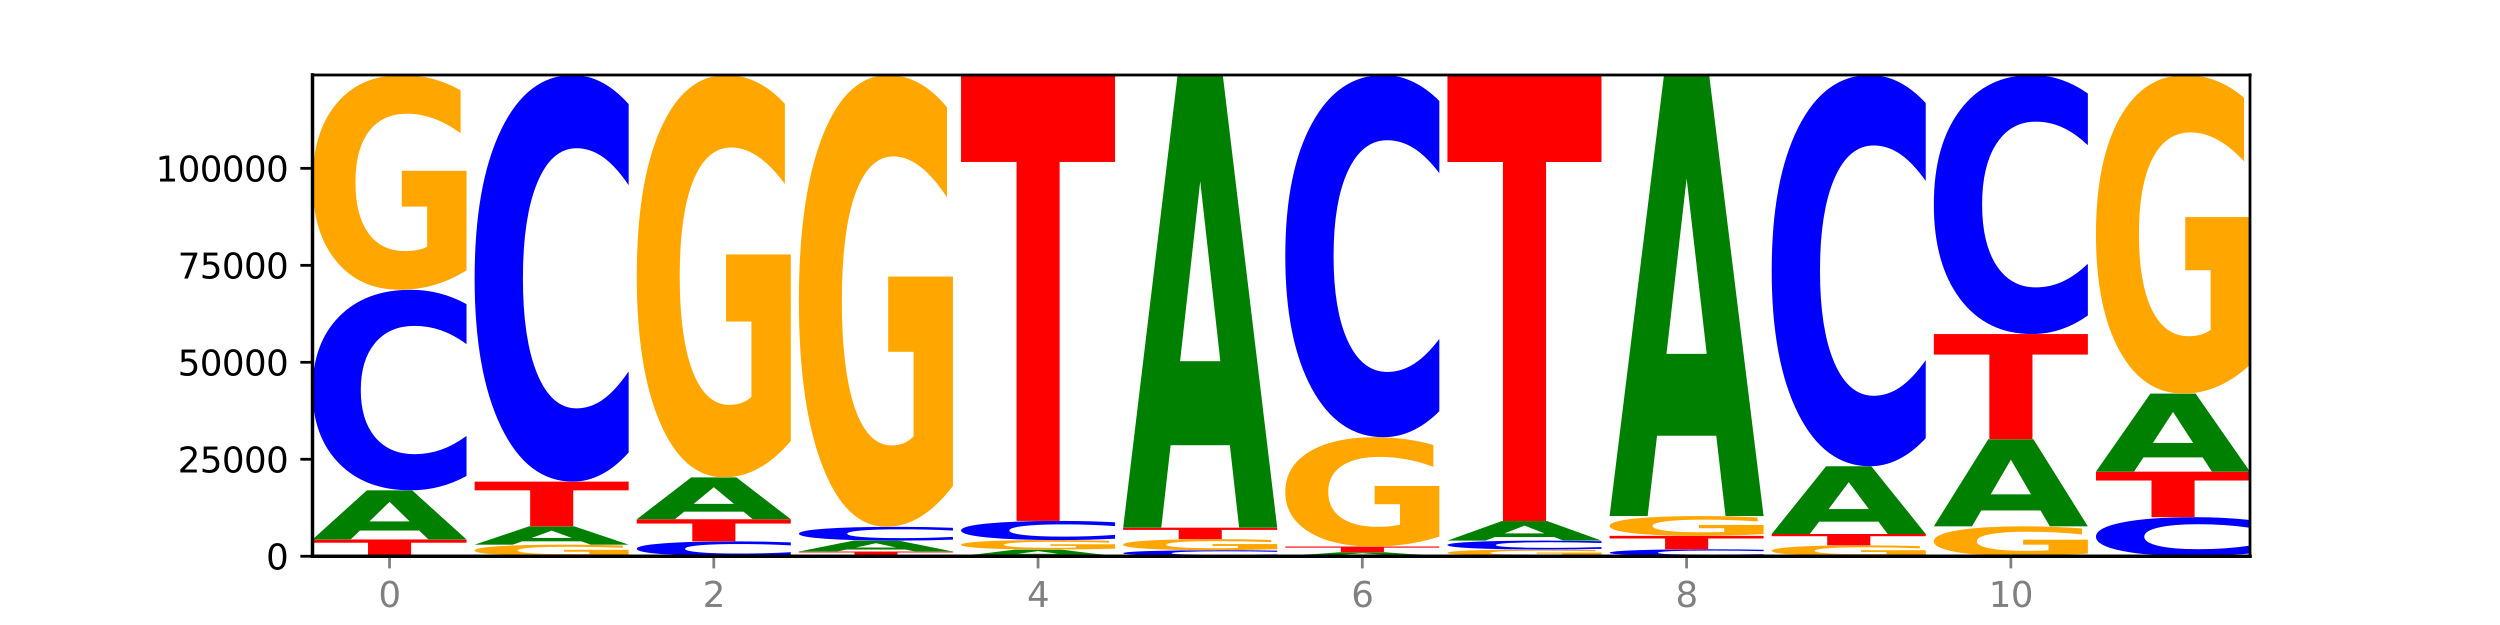
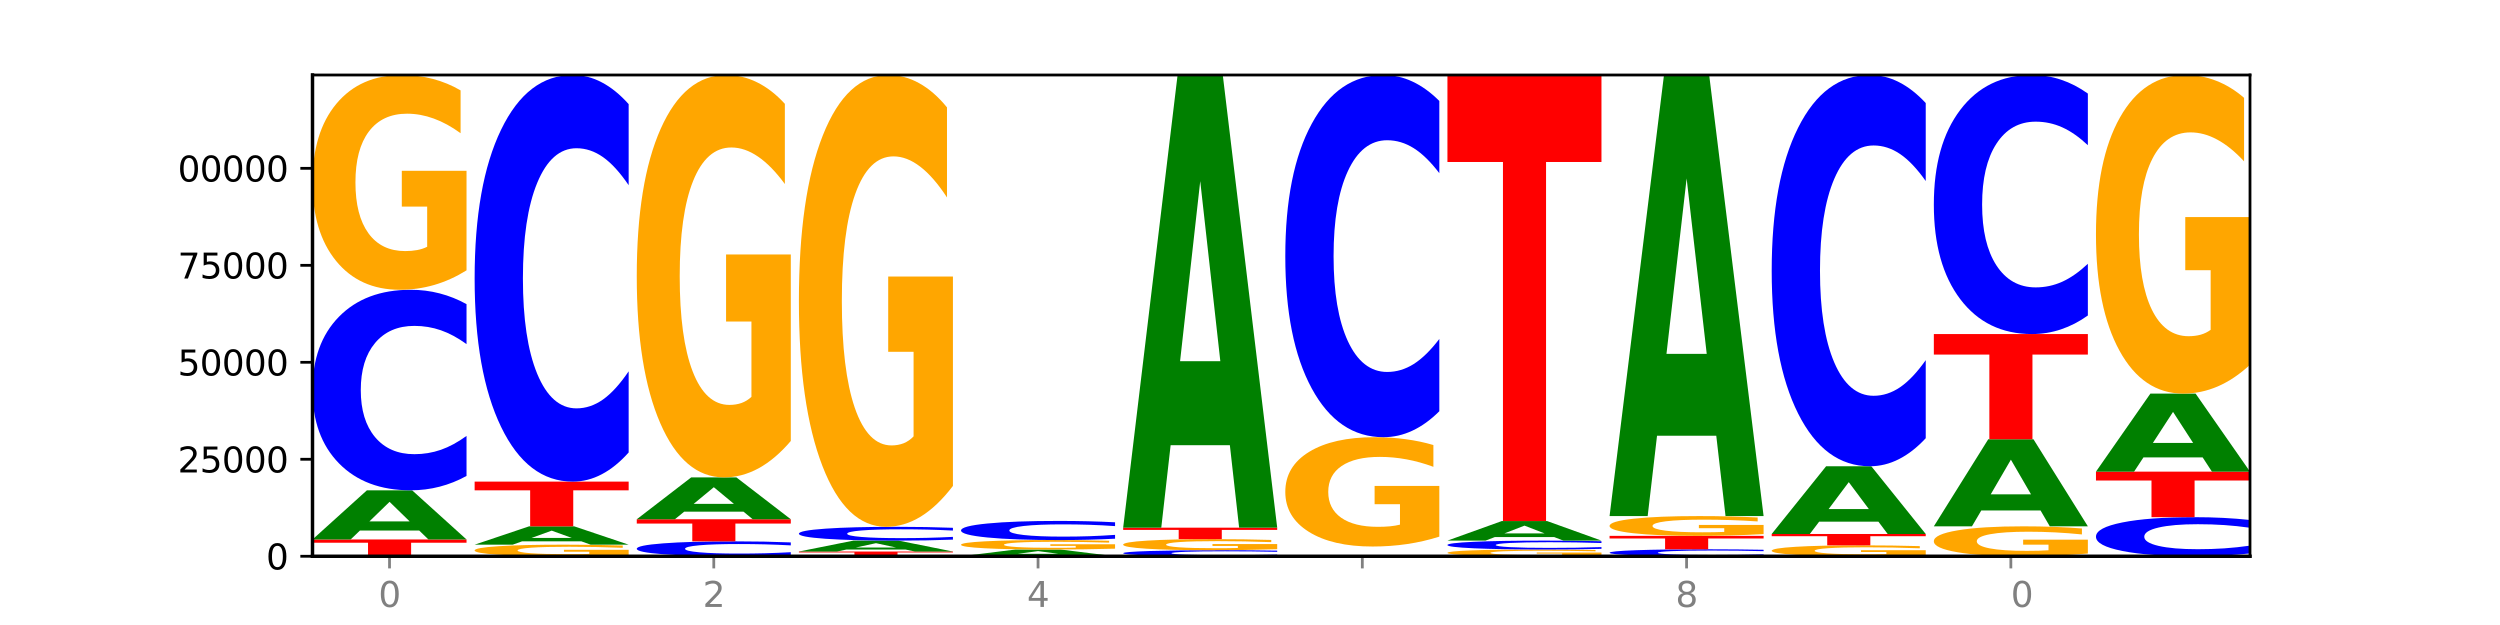
<svg xmlns="http://www.w3.org/2000/svg" xmlns:xlink="http://www.w3.org/1999/xlink" width="720pt" height="180pt" viewBox="0 0 720 180" version="1.1">
  <defs>
    <style type="text/css">*{stroke-linejoin: round; stroke-linecap: butt}</style>
  </defs>
  <g id="figure_1">
    <g id="patch_1">
      <path d="M 0 180  L 720 180  L 720 0  L 0 0  z " style="fill: #ffffff" />
    </g>
    <g id="axes_1">
      <g id="patch_2">
        <path d="M 90 160.2  L 648 160.2  L 648 21.6  L 90 21.6  z " style="fill: #ffffff" />
      </g>
      <g id="line2d_1">
        <path d="M 90 160.2  L 648 160.2  " clip-path="url(#p6d54c21b3a)" style="fill: none; stroke: #000000; stroke-width: 0.5; stroke-linecap: square" />
      </g>
      <g id="patch_3">
        <path d="M 90 155.371  L 134.36 155.371  L 134.36 156.312  L 118.401 156.312  L 118.401 160.2  L 105.99 160.2  L 105.99 156.312  L 90 156.312  L 90 155.371  z " clip-path="url(#p6d54c21b3a)" style="fill: #ff0000" />
      </g>
      <g id="patch_4">
        <path d="M 120.728 152.791  L 103.668 152.791  L 100.974 155.371  L 90 155.371  L 105.672 141.208  L 118.687 141.208  L 134.36 155.371  L 123.395 155.371  L 120.728 152.791  z M 106.389 150.162  L 117.98 150.162  L 112.194 144.529  L 106.389 150.162  z " clip-path="url(#p6d54c21b3a)" style="fill: #008000" />
      </g>
      <g id="patch_5">
        <path d="M 134.36 137.069  Q 130.649 139.121 126.637 140.158  Q 122.624 141.208 118.254 141.208  Q 105.222 141.208 97.611 133.43  Q 90 125.651 90 112.349  Q 90 98.999 97.611 91.232  Q 105.222 83.454 118.254 83.454  Q 122.624 83.454 126.637 84.503  Q 130.649 85.541 134.36 87.593  L 134.36 99.106  Q 130.616 96.386 126.983 95.121  Q 123.351 93.857 119.339 93.857  Q 112.141 93.857 108.017 98.784  Q 103.904 103.699 103.904 112.349  Q 103.904 120.963 108.017 125.89  Q 112.141 130.805 119.339 130.805  Q 123.351 130.805 126.983 129.54  Q 130.616 128.264 134.36 125.544  L 134.36 137.069  z " clip-path="url(#p6d54c21b3a)" style="fill: #0000ff" />
      </g>
      <g id="patch_6">
        <path d="M 134.36 77.857  Q 129.886 80.655 125.074 82.061  Q 120.263 83.454 115.133 83.454  Q 103.541 83.454 96.77 75.123  Q 90 66.792 90 52.546  Q 90 38.133 96.89 29.867  Q 103.789 21.6 115.789 21.6  Q 120.412 21.6 124.647 22.724  Q 128.892 23.836 132.65 26.034  L 132.65 38.363  Q 128.773 35.54 124.935 34.147  Q 121.098 32.742 117.24 32.742  Q 110.102 32.742 106.235 37.878  Q 102.367 43.002 102.367 52.546  Q 102.367 62.001 106.096 67.163  Q 109.824 72.312 116.684 72.312  Q 118.553 72.312 120.153 72.018  Q 121.754 71.712 123.026 71.073  L 123.026 59.497  L 115.719 59.497  L 115.719 49.186  L 134.36 49.186  L 134.36 77.857  z " clip-path="url(#p6d54c21b3a)" style="fill: #ffa600" />
      </g>
      <g id="patch_7">
        <path d="M 181.054 159.898  Q 176.581 160.049 171.769 160.125  Q 166.957 160.2 161.827 160.2  Q 150.235 160.2 143.465 159.751  Q 136.695 159.301 136.695 158.533  Q 136.695 157.755 143.584 157.309  Q 150.484 156.863 162.483 156.863  Q 167.106 156.863 171.341 156.924  Q 175.586 156.984 179.344 157.102  L 179.344 157.767  Q 175.467 157.615 171.63 157.54  Q 167.792 157.464 163.935 157.464  Q 156.797 157.464 152.929 157.741  Q 149.062 158.018 149.062 158.533  Q 149.062 159.043 152.79 159.321  Q 156.518 159.599 163.378 159.599  Q 165.247 159.599 166.848 159.583  Q 168.448 159.567 169.721 159.532  L 169.721 158.908  L 162.414 158.908  L 162.414 158.351  L 181.054 158.351  L 181.054 159.898  z " clip-path="url(#p6d54c21b3a)" style="fill: #ffa600" />
      </g>
      <g id="patch_8">
        <path d="M 167.423 155.902  L 150.363 155.902  L 147.669 156.863  L 136.695 156.863  L 152.367 151.588  L 165.382 151.588  L 181.054 156.863  L 170.089 156.863  L 167.423 155.902  z M 153.083 154.923  L 164.675 154.923  L 158.888 152.825  L 153.083 154.923  z " clip-path="url(#p6d54c21b3a)" style="fill: #008000" />
      </g>
      <g id="patch_9">
        <path d="M 136.695 138.705  L 181.054 138.705  L 181.054 141.217  L 165.095 141.217  L 165.095 151.588  L 152.685 151.588  L 152.685 141.217  L 136.695 141.217  L 136.695 138.705  z " clip-path="url(#p6d54c21b3a)" style="fill: #ff0000" />
      </g>
      <g id="patch_10">
        <path d="M 181.054 130.311  Q 177.344 134.472 173.331 136.576  Q 169.319 138.705 164.949 138.705  Q 151.917 138.705 144.306 122.933  Q 136.695 107.161 136.695 80.189  Q 136.695 53.12 144.306 37.372  Q 151.917 21.6 164.949 21.6  Q 169.319 21.6 173.331 23.729  Q 177.344 25.833 181.054 29.994  L 181.054 53.338  Q 177.31 47.822 173.678 45.258  Q 170.045 42.694 166.033 42.694  Q 158.835 42.694 154.711 52.684  Q 150.598 62.651 150.598 80.189  Q 150.598 97.654 154.711 107.645  Q 158.835 117.611 166.033 117.611  Q 170.045 117.611 173.678 115.047  Q 177.31 112.458 181.054 106.943  L 181.054 130.311  z " clip-path="url(#p6d54c21b3a)" style="fill: #0000ff" />
      </g>
      <g id="patch_11">
        <path d="M 227.749 159.892  Q 224.038 160.045 220.026 160.122  Q 216.014 160.2 211.644 160.2  Q 198.612 160.2 191 159.622  Q 183.389 159.044 183.389 158.055  Q 183.389 157.063 191 156.486  Q 198.612 155.908 211.644 155.908  Q 216.014 155.908 220.026 155.986  Q 224.038 156.063 227.749 156.216  L 227.749 157.071  Q 224.005 156.869 220.372 156.775  Q 216.74 156.681 212.728 156.681  Q 205.53 156.681 201.406 157.047  Q 197.293 157.412 197.293 158.055  Q 197.293 158.695 201.406 159.062  Q 205.53 159.427 212.728 159.427  Q 216.74 159.427 220.372 159.333  Q 224.005 159.238 227.749 159.036  L 227.749 159.892  z " clip-path="url(#p6d54c21b3a)" style="fill: #0000ff" />
      </g>
      <g id="patch_12">
        <path d="M 183.389 149.548  L 227.749 149.548  L 227.749 150.788  L 211.79 150.788  L 211.79 155.908  L 199.379 155.908  L 199.379 150.788  L 183.389 150.788  L 183.389 149.548  z " clip-path="url(#p6d54c21b3a)" style="fill: #ff0000" />
      </g>
      <g id="patch_13">
        <path d="M 214.117 147.351  L 197.057 147.351  L 194.363 149.548  L 183.389 149.548  L 199.062 137.49  L 212.077 137.49  L 227.749 149.548  L 216.784 149.548  L 214.117 147.351  z M 199.778 145.114  L 211.369 145.114  L 205.583 140.317  L 199.778 145.114  z " clip-path="url(#p6d54c21b3a)" style="fill: #008000" />
      </g>
      <g id="patch_14">
        <path d="M 227.749 127.005  Q 223.275 132.248 218.463 134.881  Q 213.652 137.49 208.522 137.49  Q 196.93 137.49 190.159 121.882  Q 183.389 106.274 183.389 79.581  Q 183.389 52.578 190.279 37.089  Q 197.178 21.6 209.178 21.6  Q 213.801 21.6 218.036 23.707  Q 222.281 25.789 226.039 29.907  L 226.039 53.008  Q 222.162 47.718 218.324 45.108  Q 214.487 42.475 210.629 42.475  Q 203.491 42.475 199.624 52.099  Q 195.757 61.698 195.757 79.581  Q 195.757 97.296 199.485 106.968  Q 203.213 116.615 210.073 116.615  Q 211.942 116.615 213.542 116.065  Q 215.143 115.49 216.415 114.293  L 216.415 92.604  L 209.108 92.604  L 209.108 73.285  L 227.749 73.285  L 227.749 127.005  z " clip-path="url(#p6d54c21b3a)" style="fill: #ffa600" />
      </g>
      <g id="patch_15">
        <path d="M 230.084 158.839  L 274.444 158.839  L 274.444 159.105  L 258.484 159.105  L 258.484 160.2  L 246.074 160.2  L 246.074 159.105  L 230.084 159.105  L 230.084 158.839  z " clip-path="url(#p6d54c21b3a)" style="fill: #ff0000" />
      </g>
      <g id="patch_16">
        <path d="M 260.812 158.267  L 243.752 158.267  L 241.058 158.839  L 230.084 158.839  L 245.756 155.7  L 258.771 155.7  L 274.444 158.839  L 263.478 158.839  L 260.812 158.267  z M 246.473 157.685  L 258.064 157.685  L 252.277 156.436  L 246.473 157.685  z " clip-path="url(#p6d54c21b3a)" style="fill: #008000" />
      </g>
      <g id="patch_17">
        <path d="M 274.444 155.415  Q 270.733 155.556 266.721 155.628  Q 262.708 155.7 258.338 155.7  Q 245.306 155.7 237.695 155.164  Q 230.084 154.628 230.084 153.712  Q 230.084 152.792 237.695 152.257  Q 245.306 151.721 258.338 151.721  Q 262.708 151.721 266.721 151.793  Q 270.733 151.865 274.444 152.006  L 274.444 152.799  Q 270.699 152.612 267.067 152.525  Q 263.435 152.438 259.422 152.438  Q 252.224 152.438 248.1 152.777  Q 243.987 153.116 243.987 153.712  Q 243.987 154.305 248.1 154.645  Q 252.224 154.983 259.422 154.983  Q 263.435 154.983 267.067 154.896  Q 270.699 154.808 274.444 154.621  L 274.444 155.415  z " clip-path="url(#p6d54c21b3a)" style="fill: #0000ff" />
      </g>
      <g id="patch_18">
        <path d="M 274.444 139.948  Q 269.97 145.834 265.158 148.791  Q 260.346 151.721 255.216 151.721  Q 243.624 151.721 236.854 134.196  Q 230.084 116.671 230.084 86.701  Q 230.084 56.381 236.973 38.991  Q 243.873 21.6 255.872 21.6  Q 260.495 21.6 264.73 23.965  Q 268.976 26.304 272.734 30.927  L 272.734 56.865  Q 268.856 50.925 265.019 47.995  Q 261.181 45.038 257.324 45.038  Q 250.186 45.038 246.318 55.844  Q 242.451 66.622 242.451 86.701  Q 242.451 106.591 246.179 117.45  Q 249.907 128.282 256.767 128.282  Q 258.636 128.282 260.237 127.664  Q 261.837 127.019 263.11 125.675  L 263.11 101.323  L 255.803 101.323  L 255.803 79.632  L 274.444 79.632  L 274.444 139.948  z " clip-path="url(#p6d54c21b3a)" style="fill: #ffa600" />
      </g>
      <g id="patch_19">
        <path d="M 307.506 159.848  L 290.446 159.848  L 287.753 160.2  L 276.778 160.2  L 292.451 158.266  L 305.466 158.266  L 321.138 160.2  L 310.173 160.2  L 307.506 159.848  z M 293.167 159.489  L 304.758 159.489  L 298.972 158.72  L 293.167 159.489  z " clip-path="url(#p6d54c21b3a)" style="fill: #008000" />
      </g>
      <g id="patch_20">
        <path d="M 321.138 158.02  Q 316.664 158.143 311.853 158.205  Q 307.041 158.266 301.911 158.266  Q 290.319 158.266 283.549 157.899  Q 276.778 157.532 276.778 156.904  Q 276.778 156.269 283.668 155.905  Q 290.567 155.54 302.567 155.54  Q 307.19 155.54 311.425 155.59  Q 315.67 155.639 319.428 155.736  L 319.428 156.279  Q 315.551 156.155 311.713 156.093  Q 307.876 156.031 304.018 156.031  Q 296.88 156.031 293.013 156.258  Q 289.146 156.483 289.146 156.904  Q 289.146 157.321 292.874 157.548  Q 296.602 157.775 303.462 157.775  Q 305.331 157.775 306.931 157.762  Q 308.532 157.749 309.805 157.721  L 309.805 157.21  L 302.497 157.21  L 302.497 156.756  L 321.138 156.756  L 321.138 158.02  z " clip-path="url(#p6d54c21b3a)" style="fill: #ffa600" />
      </g>
      <g id="patch_21">
        <path d="M 321.138 155.145  Q 317.427 155.341 313.415 155.44  Q 309.403 155.54 305.033 155.54  Q 292.001 155.54 284.389 154.798  Q 276.778 154.055 276.778 152.784  Q 276.778 151.509 284.389 150.768  Q 292.001 150.025 305.033 150.025  Q 309.403 150.025 313.415 150.125  Q 317.427 150.224 321.138 150.42  L 321.138 151.52  Q 317.394 151.26 313.762 151.139  Q 310.129 151.018 306.117 151.018  Q 298.919 151.018 294.795 151.489  Q 290.682 151.958 290.682 152.784  Q 290.682 153.607 294.795 154.077  Q 298.919 154.547 306.117 154.547  Q 310.129 154.547 313.762 154.426  Q 317.394 154.304 321.138 154.044  L 321.138 155.145  z " clip-path="url(#p6d54c21b3a)" style="fill: #0000ff" />
      </g>
      <g id="patch_22">
-         <path d="M 276.778 21.6  L 321.138 21.6  L 321.138 46.646  L 305.179 46.646  L 305.179 150.025  L 292.768 150.025  L 292.768 46.646  L 276.778 46.646  L 276.778 21.6  z " clip-path="url(#p6d54c21b3a)" style="fill: #ff0000" />
-       </g>
+         </g>
      <g id="patch_23">
        <path d="M 367.833 160.075  Q 364.122 160.137 360.11 160.168  Q 356.097 160.2 351.727 160.2  Q 338.695 160.2 331.084 159.966  Q 323.473 159.731 323.473 159.33  Q 323.473 158.928 331.084 158.694  Q 338.695 158.459 351.727 158.459  Q 356.097 158.459 360.11 158.491  Q 364.122 158.522 367.833 158.584  L 367.833 158.931  Q 364.088 158.849 360.456 158.811  Q 356.824 158.773 352.811 158.773  Q 345.614 158.773 341.489 158.921  Q 337.376 159.07 337.376 159.33  Q 337.376 159.59 341.489 159.738  Q 345.614 159.886 352.811 159.886  Q 356.824 159.886 360.456 159.848  Q 364.088 159.81 367.833 159.728  L 367.833 160.075  z " clip-path="url(#p6d54c21b3a)" style="fill: #0000ff" />
      </g>
      <g id="patch_24">
        <path d="M 367.833 158.171  Q 363.359 158.315 358.547 158.388  Q 353.735 158.459 348.605 158.459  Q 337.013 158.459 330.243 158.031  Q 323.473 157.602 323.473 156.868  Q 323.473 156.126 330.362 155.7  Q 337.262 155.274 349.262 155.274  Q 353.884 155.274 358.12 155.332  Q 362.365 155.39 366.123 155.503  L 366.123 156.138  Q 362.245 155.992 358.408 155.921  Q 354.57 155.848 350.713 155.848  Q 343.575 155.848 339.708 156.113  Q 335.84 156.376 335.84 156.868  Q 335.84 157.355 339.568 157.621  Q 343.297 157.886 350.156 157.886  Q 352.025 157.886 353.626 157.871  Q 355.227 157.855 356.499 157.822  L 356.499 157.226  L 349.192 157.226  L 349.192 156.695  L 367.833 156.695  L 367.833 158.171  z " clip-path="url(#p6d54c21b3a)" style="fill: #ffa600" />
      </g>
      <g id="patch_25">
        <path d="M 323.473 151.97  L 367.833 151.97  L 367.833 152.614  L 351.873 152.614  L 351.873 155.274  L 339.463 155.274  L 339.463 152.614  L 323.473 152.614  L 323.473 151.97  z " clip-path="url(#p6d54c21b3a)" style="fill: #ff0000" />
      </g>
      <g id="patch_26">
        <path d="M 354.201 128.221  L 337.141 128.221  L 334.447 151.97  L 323.473 151.97  L 339.145 21.6  L 352.16 21.6  L 367.833 151.97  L 356.867 151.97  L 354.201 128.221  z M 339.862 104.024  L 351.453 104.024  L 345.666 52.167  L 339.862 104.024  z " clip-path="url(#p6d54c21b3a)" style="fill: #008000" />
      </g>
      <g id="patch_27">
-         <path d="M 400.895 159.991  L 383.835 159.991  L 381.142 160.2  L 370.167 160.2  L 385.84 159.053  L 398.855 159.053  L 414.527 160.2  L 403.562 160.2  L 400.895 159.991  z M 386.556 159.778  L 398.147 159.778  L 392.361 159.322  L 386.556 159.778  z " clip-path="url(#p6d54c21b3a)" style="fill: #008000" />
-       </g>
+         </g>
      <g id="patch_28">
-         <path d="M 370.167 157.399  L 414.527 157.399  L 414.527 157.722  L 398.568 157.722  L 398.568 159.053  L 386.158 159.053  L 386.158 157.722  L 370.167 157.722  L 370.167 157.399  z " clip-path="url(#p6d54c21b3a)" style="fill: #ff0000" />
-       </g>
+         </g>
      <g id="patch_29">
        <path d="M 414.527 154.551  Q 410.053 155.975 405.242 156.69  Q 400.43 157.399 395.3 157.399  Q 383.708 157.399 376.938 153.159  Q 370.167 148.918 370.167 141.666  Q 370.167 134.33 377.057 130.121  Q 383.956 125.913 395.956 125.913  Q 400.579 125.913 404.814 126.486  Q 409.059 127.052 412.817 128.17  L 412.817 134.447  Q 408.94 133.009 405.102 132.3  Q 401.265 131.585 397.408 131.585  Q 390.269 131.585 386.402 134.199  Q 382.535 136.808 382.535 141.666  Q 382.535 146.479 386.263 149.107  Q 389.991 151.728 396.851 151.728  Q 398.72 151.728 400.321 151.578  Q 401.921 151.422 403.194 151.097  L 403.194 145.204  L 395.887 145.204  L 395.887 139.956  L 414.527 139.956  L 414.527 154.551  z " clip-path="url(#p6d54c21b3a)" style="fill: #ffa600" />
      </g>
      <g id="patch_30">
        <path d="M 414.527 118.436  Q 410.817 122.142 406.804 124.017  Q 402.792 125.913 398.422 125.913  Q 385.39 125.913 377.779 111.864  Q 370.167 97.815 370.167 73.789  Q 370.167 49.677 377.779 35.649  Q 385.39 21.6 398.422 21.6  Q 402.792 21.6 406.804 23.496  Q 410.817 25.371 414.527 29.077  L 414.527 49.871  Q 410.783 44.958 407.151 42.674  Q 403.518 40.39 399.506 40.39  Q 392.308 40.39 388.184 49.289  Q 384.071 58.167 384.071 73.789  Q 384.071 89.347 388.184 98.246  Q 392.308 107.124 399.506 107.124  Q 403.518 107.124 407.151 104.84  Q 410.783 102.534 414.527 97.621  L 414.527 118.436  z " clip-path="url(#p6d54c21b3a)" style="fill: #0000ff" />
      </g>
      <g id="patch_31">
        <path d="M 461.222 160.024  Q 456.748 160.112 451.936 160.156  Q 447.124 160.2 441.995 160.2  Q 430.403 160.2 423.632 159.938  Q 416.862 159.676 416.862 159.228  Q 416.862 158.774 423.752 158.514  Q 430.651 158.254 442.651 158.254  Q 447.274 158.254 451.509 158.289  Q 455.754 158.324 459.512 158.393  L 459.512 158.781  Q 455.635 158.692 451.797 158.649  Q 447.96 158.604 444.102 158.604  Q 436.964 158.604 433.097 158.766  Q 429.229 158.927 429.229 159.228  Q 429.229 159.525 432.958 159.687  Q 436.686 159.849 443.545 159.849  Q 445.414 159.849 447.015 159.84  Q 448.616 159.831 449.888 159.81  L 449.888 159.446  L 442.581 159.446  L 442.581 159.122  L 461.222 159.122  L 461.222 160.024  z " clip-path="url(#p6d54c21b3a)" style="fill: #ffa600" />
      </g>
      <g id="patch_32">
        <path d="M 461.222 158.07  Q 457.511 158.161 453.499 158.207  Q 449.486 158.254 445.116 158.254  Q 432.084 158.254 424.473 157.909  Q 416.862 157.564 416.862 156.975  Q 416.862 156.383 424.473 156.039  Q 432.084 155.695 445.116 155.695  Q 449.486 155.695 453.499 155.741  Q 457.511 155.787 461.222 155.878  L 461.222 156.388  Q 457.478 156.268 453.845 156.212  Q 450.213 156.156 446.2 156.156  Q 439.003 156.156 434.879 156.374  Q 430.766 156.592 430.766 156.975  Q 430.766 157.357 434.879 157.575  Q 439.003 157.793 446.2 157.793  Q 450.213 157.793 453.845 157.737  Q 457.478 157.68 461.222 157.56  L 461.222 158.07  z " clip-path="url(#p6d54c21b3a)" style="fill: #0000ff" />
      </g>
      <g id="patch_33">
        <path d="M 447.59 154.668  L 430.53 154.668  L 427.836 155.695  L 416.862 155.695  L 432.534 150.06  L 445.549 150.06  L 461.222 155.695  L 450.257 155.695  L 447.59 154.668  z M 433.251 153.622  L 444.842 153.622  L 439.055 151.381  L 433.251 153.622  z " clip-path="url(#p6d54c21b3a)" style="fill: #008000" />
      </g>
      <g id="patch_34">
        <path d="M 416.862 21.6  L 461.222 21.6  L 461.222 46.653  L 445.263 46.653  L 445.263 150.06  L 432.852 150.06  L 432.852 46.653  L 416.862 46.653  L 416.862 21.6  z " clip-path="url(#p6d54c21b3a)" style="fill: #ff0000" />
      </g>
      <g id="patch_35">
        <path d="M 507.916 160.056  Q 504.206 160.127 500.193 160.164  Q 496.181 160.2 491.811 160.2  Q 478.779 160.2 471.168 159.93  Q 463.556 159.659 463.556 159.197  Q 463.556 158.733 471.168 158.463  Q 478.779 158.192 491.811 158.192  Q 496.181 158.192 500.193 158.229  Q 504.206 158.265 507.916 158.336  L 507.916 158.737  Q 504.172 158.642 500.54 158.598  Q 496.907 158.554 492.895 158.554  Q 485.697 158.554 481.573 158.725  Q 477.46 158.896 477.46 159.197  Q 477.46 159.496 481.573 159.668  Q 485.697 159.838 492.895 159.838  Q 496.907 159.838 500.54 159.794  Q 504.172 159.75 507.916 159.656  L 507.916 160.056  z " clip-path="url(#p6d54c21b3a)" style="fill: #0000ff" />
      </g>
      <g id="patch_36">
        <path d="M 463.556 154.33  L 507.916 154.33  L 507.916 155.084  L 491.957 155.084  L 491.957 158.192  L 479.547 158.192  L 479.547 155.084  L 463.556 155.084  L 463.556 154.33  z " clip-path="url(#p6d54c21b3a)" style="fill: #ff0000" />
      </g>
      <g id="patch_37">
        <path d="M 507.916 153.815  Q 503.443 154.073 498.631 154.202  Q 493.819 154.33 488.689 154.33  Q 477.097 154.33 470.327 153.563  Q 463.556 152.795 463.556 151.482  Q 463.556 150.153 470.446 149.392  Q 477.346 148.63 489.345 148.63  Q 493.968 148.63 498.203 148.733  Q 502.448 148.836 506.206 149.038  L 506.206 150.175  Q 502.329 149.914 498.492 149.786  Q 494.654 149.656 490.797 149.656  Q 483.659 149.656 479.791 150.13  Q 475.924 150.602 475.924 151.482  Q 475.924 152.353 479.652 152.829  Q 483.38 153.304 490.24 153.304  Q 492.109 153.304 493.71 153.276  Q 495.31 153.248 496.583 153.189  L 496.583 152.122  L 489.276 152.122  L 489.276 151.172  L 507.916 151.172  L 507.916 153.815  z " clip-path="url(#p6d54c21b3a)" style="fill: #ffa600" />
      </g>
      <g id="patch_38">
        <path d="M 494.285 125.489  L 477.225 125.489  L 474.531 148.63  L 463.556 148.63  L 479.229 21.6  L 492.244 21.6  L 507.916 148.63  L 496.951 148.63  L 494.285 125.489  z M 479.945 101.912  L 491.536 101.912  L 485.75 51.384  L 479.945 101.912  z " clip-path="url(#p6d54c21b3a)" style="fill: #008000" />
      </g>
      <g id="patch_39">
        <path d="M 554.611 159.916  Q 550.137 160.058 545.325 160.129  Q 540.514 160.2 535.384 160.2  Q 523.792 160.2 517.021 159.777  Q 510.251 159.354 510.251 158.63  Q 510.251 157.898 517.141 157.478  Q 524.04 157.059 536.04 157.059  Q 540.663 157.059 544.898 157.116  Q 549.143 157.172 552.901 157.284  L 552.901 157.91  Q 549.024 157.767 545.186 157.696  Q 541.349 157.624 537.491 157.624  Q 530.353 157.624 526.486 157.885  Q 522.619 158.146 522.619 158.63  Q 522.619 159.11 526.347 159.373  Q 530.075 159.634 536.935 159.634  Q 538.804 159.634 540.404 159.619  Q 542.005 159.604 543.277 159.571  L 543.277 158.983  L 535.97 158.983  L 535.97 158.46  L 554.611 158.46  L 554.611 159.916  z " clip-path="url(#p6d54c21b3a)" style="fill: #ffa600" />
      </g>
      <g id="patch_40">
        <path d="M 510.251 153.789  L 554.611 153.789  L 554.611 154.426  L 538.652 154.426  L 538.652 157.059  L 526.241 157.059  L 526.241 154.426  L 510.251 154.426  L 510.251 153.789  z " clip-path="url(#p6d54c21b3a)" style="fill: #ff0000" />
      </g>
      <g id="patch_41">
        <path d="M 540.979 150.235  L 523.919 150.235  L 521.225 153.789  L 510.251 153.789  L 525.923 134.283  L 538.938 134.283  L 554.611 153.789  L 543.646 153.789  L 540.979 150.235  z M 526.64 146.615  L 538.231 146.615  L 532.445 138.856  L 526.64 146.615  z " clip-path="url(#p6d54c21b3a)" style="fill: #008000" />
      </g>
      <g id="patch_42">
        <path d="M 554.611 126.206  Q 550.9 130.21 546.888 132.235  Q 542.875 134.283 538.505 134.283  Q 525.474 134.283 517.862 119.107  Q 510.251 103.93 510.251 77.976  Q 510.251 51.93 517.862 36.776  Q 525.474 21.6 538.505 21.6  Q 542.875 21.6 546.888 23.648  Q 550.9 25.673 554.611 29.677  L 554.611 52.139  Q 550.867 46.832 547.234 44.365  Q 543.602 41.897 539.59 41.897  Q 532.392 41.897 528.268 51.511  Q 524.155 61.101 524.155 77.976  Q 524.155 94.782 528.268 104.396  Q 532.392 113.986 539.59 113.986  Q 543.602 113.986 547.234 111.518  Q 550.867 109.028 554.611 103.721  L 554.611 126.206  z " clip-path="url(#p6d54c21b3a)" style="fill: #0000ff" />
      </g>
      <g id="patch_43">
        <path d="M 601.305 159.42  Q 596.832 159.81 592.02 160.006  Q 587.208 160.2 582.078 160.2  Q 570.486 160.2 563.716 159.039  Q 556.946 157.878 556.946 155.893  Q 556.946 153.885 563.835 152.733  Q 570.735 151.581 582.734 151.581  Q 587.357 151.581 591.592 151.738  Q 595.838 151.893 599.595 152.199  L 599.595 153.917  Q 595.718 153.524 591.881 153.329  Q 588.043 153.134 584.186 153.134  Q 577.048 153.134 573.18 153.849  Q 569.313 154.563 569.313 155.893  Q 569.313 157.211 573.041 157.93  Q 576.769 158.648 583.629 158.648  Q 585.498 158.648 587.099 158.607  Q 588.699 158.564 589.972 158.475  L 589.972 156.862  L 582.665 156.862  L 582.665 155.425  L 601.305 155.425  L 601.305 159.42  z " clip-path="url(#p6d54c21b3a)" style="fill: #ffa600" />
      </g>
      <g id="patch_44">
        <path d="M 587.674 147.013  L 570.614 147.013  L 567.92 151.581  L 556.946 151.581  L 572.618 126.504  L 585.633 126.504  L 601.305 151.581  L 590.34 151.581  L 587.674 147.013  z M 573.335 142.359  L 584.926 142.359  L 579.139 132.384  L 573.335 142.359  z " clip-path="url(#p6d54c21b3a)" style="fill: #008000" />
      </g>
      <g id="patch_45">
        <path d="M 556.946 96.209  L 601.305 96.209  L 601.305 102.118  L 585.346 102.118  L 585.346 126.504  L 572.936 126.504  L 572.936 102.118  L 556.946 102.118  L 556.946 96.209  z " clip-path="url(#p6d54c21b3a)" style="fill: #ff0000" />
      </g>
      <g id="patch_46">
        <path d="M 601.305 90.861  Q 597.595 93.512 593.582 94.853  Q 589.57 96.209 585.2 96.209  Q 572.168 96.209 564.557 86.161  Q 556.946 76.112 556.946 58.928  Q 556.946 41.682 564.557 31.649  Q 572.168 21.6 585.2 21.6  Q 589.57 21.6 593.582 22.956  Q 597.595 24.297 601.305 26.948  L 601.305 41.82  Q 597.561 38.307 593.929 36.673  Q 590.297 35.039 586.284 35.039  Q 579.086 35.039 574.962 41.404  Q 570.849 47.754 570.849 58.928  Q 570.849 70.055 574.962 76.42  Q 579.086 82.77 586.284 82.77  Q 590.297 82.77 593.929 81.136  Q 597.561 79.487 601.305 75.973  L 601.305 90.861  z " clip-path="url(#p6d54c21b3a)" style="fill: #0000ff" />
      </g>
      <g id="patch_47">
        <path d="M 648 159.393  Q 644.289 159.793 640.277 159.995  Q 636.265 160.2 631.895 160.2  Q 618.863 160.2 611.251 158.684  Q 603.64 157.169 603.64 154.577  Q 603.64 151.976 611.251 150.462  Q 618.863 148.947 631.895 148.947  Q 636.265 148.947 640.277 149.151  Q 644.289 149.354 648 149.754  L 648 151.997  Q 644.256 151.467 640.623 151.22  Q 636.991 150.974 632.979 150.974  Q 625.781 150.974 621.657 151.934  Q 617.544 152.892 617.544 154.577  Q 617.544 156.255 621.657 157.215  Q 625.781 158.173 632.979 158.173  Q 636.991 158.173 640.623 157.927  Q 644.256 157.678 648 157.148  L 648 159.393  z " clip-path="url(#p6d54c21b3a)" style="fill: #0000ff" />
      </g>
      <g id="patch_48">
        <path d="M 603.64 135.833  L 648 135.833  L 648 138.39  L 632.041 138.39  L 632.041 148.947  L 619.63 148.947  L 619.63 138.39  L 603.64 138.39  L 603.64 135.833  z " clip-path="url(#p6d54c21b3a)" style="fill: #ff0000" />
      </g>
      <g id="patch_49">
        <path d="M 634.368 131.738  L 617.308 131.738  L 614.614 135.833  L 603.64 135.833  L 619.313 113.355  L 632.328 113.355  L 648 135.833  L 637.035 135.833  L 634.368 131.738  z M 620.029 127.566  L 631.62 127.566  L 625.834 118.625  L 620.029 127.566  z " clip-path="url(#p6d54c21b3a)" style="fill: #008000" />
      </g>
      <g id="patch_50">
        <path d="M 648 105.054  Q 643.526 109.205 638.714 111.289  Q 633.903 113.355 628.773 113.355  Q 617.181 113.355 610.41 100.998  Q 603.64 88.64 603.64 67.506  Q 603.64 46.126 610.53 33.863  Q 617.429 21.6 629.429 21.6  Q 634.052 21.6 638.287 23.268  Q 642.532 24.917 646.29 28.177  L 646.29 46.467  Q 642.413 42.279 638.575 40.213  Q 634.738 38.128 630.88 38.128  Q 623.742 38.128 619.875 45.747  Q 616.008 53.348 616.008 67.506  Q 616.008 81.532 619.736 89.189  Q 623.464 96.828 630.324 96.828  Q 632.193 96.828 633.793 96.392  Q 635.394 95.937 636.666 94.989  L 636.666 77.817  L 629.359 77.817  L 629.359 62.521  L 648 62.521  L 648 105.054  z " clip-path="url(#p6d54c21b3a)" style="fill: #ffa600" />
      </g>
      <g id="matplotlib.axis_1">
        <g id="xtick_1">
          <g id="line2d_2">
            <defs>
              <path id="m5921bed8f6" d="M 0 0  L 0 3.5  " style="stroke: #808080; stroke-width: 0.8" />
            </defs>
            <g>
              <use xlink:href="#m5921bed8f6" x="112.18" y="160.2" style="fill: #808080; stroke: #808080; stroke-width: 0.8" />
            </g>
          </g>
          <g id="text_1">
            <g style="fill: #808080" transform="translate(108.999 174.798) scale(0.1 -0.1)">
              <defs>
                <path id="DejaVuSans-30" d="M 2034 4250  Q 1547 4250 1301 3770  Q 1056 3291 1056 2328  Q 1056 1369 1301 889  Q 1547 409 2034 409  Q 2525 409 2770 889  Q 3016 1369 3016 2328  Q 3016 3291 2770 3770  Q 2525 4250 2034 4250  z M 2034 4750  Q 2819 4750 3233 4129  Q 3647 3509 3647 2328  Q 3647 1150 3233 529  Q 2819 -91 2034 -91  Q 1250 -91 836 529  Q 422 1150 422 2328  Q 422 3509 836 4129  Q 1250 4750 2034 4750  z " transform="scale(0.016)" />
              </defs>
              <use xlink:href="#DejaVuSans-30" />
            </g>
          </g>
        </g>
        <g id="xtick_2">
          <g id="line2d_3">
            <g>
              <use xlink:href="#m5921bed8f6" x="205.569" y="160.2" style="fill: #808080; stroke: #808080; stroke-width: 0.8" />
            </g>
          </g>
          <g id="text_2">
            <g style="fill: #808080" transform="translate(202.388 174.798) scale(0.1 -0.1)">
              <defs>
                <path id="DejaVuSans-32" d="M 1228 531  L 3431 531  L 3431 0  L 469 0  L 469 531  Q 828 903 1448 1529  Q 2069 2156 2228 2338  Q 2531 2678 2651 2914  Q 2772 3150 2772 3378  Q 2772 3750 2511 3984  Q 2250 4219 1831 4219  Q 1534 4219 1204 4116  Q 875 4013 500 3803  L 500 4441  Q 881 4594 1212 4672  Q 1544 4750 1819 4750  Q 2544 4750 2975 4387  Q 3406 4025 3406 3419  Q 3406 3131 3298 2873  Q 3191 2616 2906 2266  Q 2828 2175 2409 1742  Q 1991 1309 1228 531  z " transform="scale(0.016)" />
              </defs>
              <use xlink:href="#DejaVuSans-32" />
            </g>
          </g>
        </g>
        <g id="xtick_3">
          <g id="line2d_4">
            <g>
              <use xlink:href="#m5921bed8f6" x="298.958" y="160.2" style="fill: #808080; stroke: #808080; stroke-width: 0.8" />
            </g>
          </g>
          <g id="text_3">
            <g style="fill: #808080" transform="translate(295.777 174.798) scale(0.1 -0.1)">
              <defs>
                <path id="DejaVuSans-34" d="M 2419 4116  L 825 1625  L 2419 1625  L 2419 4116  z M 2253 4666  L 3047 4666  L 3047 1625  L 3713 1625  L 3713 1100  L 3047 1100  L 3047 0  L 2419 0  L 2419 1100  L 313 1100  L 313 1709  L 2253 4666  z " transform="scale(0.016)" />
              </defs>
              <use xlink:href="#DejaVuSans-34" />
            </g>
          </g>
        </g>
        <g id="xtick_4">
          <g id="line2d_5">
            <g>
              <use xlink:href="#m5921bed8f6" x="392.347" y="160.2" style="fill: #808080; stroke: #808080; stroke-width: 0.8" />
            </g>
          </g>
          <g id="text_4">
            <g style="fill: #808080" transform="translate(389.166 174.798) scale(0.1 -0.1)">
              <defs>
-                 <path id="DejaVuSans-36" d="M 2113 2584  Q 1688 2584 1439 2293  Q 1191 2003 1191 1497  Q 1191 994 1439 701  Q 1688 409 2113 409  Q 2538 409 2786 701  Q 3034 994 3034 1497  Q 3034 2003 2786 2293  Q 2538 2584 2113 2584  z M 3366 4563  L 3366 3988  Q 3128 4100 2886 4159  Q 2644 4219 2406 4219  Q 1781 4219 1451 3797  Q 1122 3375 1075 2522  Q 1259 2794 1537 2939  Q 1816 3084 2150 3084  Q 2853 3084 3261 2657  Q 3669 2231 3669 1497  Q 3669 778 3244 343  Q 2819 -91 2113 -91  Q 1303 -91 875 529  Q 447 1150 447 2328  Q 447 3434 972 4092  Q 1497 4750 2381 4750  Q 2619 4750 2861 4703  Q 3103 4656 3366 4563  z " transform="scale(0.016)" />
-               </defs>
+                 </defs>
              <use xlink:href="#DejaVuSans-36" />
            </g>
          </g>
        </g>
        <g id="xtick_5">
          <g id="line2d_6">
            <g>
              <use xlink:href="#m5921bed8f6" x="485.736" y="160.2" style="fill: #808080; stroke: #808080; stroke-width: 0.8" />
            </g>
          </g>
          <g id="text_5">
            <g style="fill: #808080" transform="translate(482.555 174.798) scale(0.1 -0.1)">
              <defs>
                <path id="DejaVuSans-38" d="M 2034 2216  Q 1584 2216 1326 1975  Q 1069 1734 1069 1313  Q 1069 891 1326 650  Q 1584 409 2034 409  Q 2484 409 2743 651  Q 3003 894 3003 1313  Q 3003 1734 2745 1975  Q 2488 2216 2034 2216  z M 1403 2484  Q 997 2584 770 2862  Q 544 3141 544 3541  Q 544 4100 942 4425  Q 1341 4750 2034 4750  Q 2731 4750 3128 4425  Q 3525 4100 3525 3541  Q 3525 3141 3298 2862  Q 3072 2584 2669 2484  Q 3125 2378 3379 2068  Q 3634 1759 3634 1313  Q 3634 634 3220 271  Q 2806 -91 2034 -91  Q 1263 -91 848 271  Q 434 634 434 1313  Q 434 1759 690 2068  Q 947 2378 1403 2484  z M 1172 3481  Q 1172 3119 1398 2916  Q 1625 2713 2034 2713  Q 2441 2713 2670 2916  Q 2900 3119 2900 3481  Q 2900 3844 2670 4047  Q 2441 4250 2034 4250  Q 1625 4250 1398 4047  Q 1172 3844 1172 3481  z " transform="scale(0.016)" />
              </defs>
              <use xlink:href="#DejaVuSans-38" />
            </g>
          </g>
        </g>
        <g id="xtick_6">
          <g id="line2d_7">
            <g>
              <use xlink:href="#m5921bed8f6" x="579.126" y="160.2" style="fill: #808080; stroke: #808080; stroke-width: 0.8" />
            </g>
          </g>
          <g id="text_6">
            <g style="fill: #808080" transform="translate(572.763 174.798) scale(0.1 -0.1)">
              <defs>
-                 <path id="DejaVuSans-31" d="M 794 531  L 1825 531  L 1825 4091  L 703 3866  L 703 4441  L 1819 4666  L 2450 4666  L 2450 531  L 3481 531  L 3481 0  L 794 0  L 794 531  z " transform="scale(0.016)" />
-               </defs>
+                 </defs>
              <use xlink:href="#DejaVuSans-31" />
              <use xlink:href="#DejaVuSans-30" x="63.623" />
            </g>
          </g>
        </g>
      </g>
      <g id="matplotlib.axis_2">
        <g id="ytick_1">
          <g id="line2d_8">
            <defs>
              <path id="m9d4e3bbdb2" d="M 0 0  L -3.5 0  " style="stroke: #000000; stroke-width: 0.8" />
            </defs>
            <g>
              <use xlink:href="#m9d4e3bbdb2" x="90" y="160.2" style="stroke: #000000; stroke-width: 0.8" />
            </g>
          </g>
          <g id="text_7">
            <g transform="translate(76.638 163.999) scale(0.1 -0.1)">
              <use xlink:href="#DejaVuSans-30" />
            </g>
          </g>
        </g>
        <g id="ytick_2">
          <g id="line2d_9">
            <g>
              <use xlink:href="#m9d4e3bbdb2" x="90" y="132.271" style="stroke: #000000; stroke-width: 0.8" />
            </g>
          </g>
          <g id="text_8">
            <g transform="translate(51.188 136.07) scale(0.1 -0.1)">
              <defs>
                <path id="DejaVuSans-35" d="M 691 4666  L 3169 4666  L 3169 4134  L 1269 4134  L 1269 2991  Q 1406 3038 1543 3061  Q 1681 3084 1819 3084  Q 2600 3084 3056 2656  Q 3513 2228 3513 1497  Q 3513 744 3044 326  Q 2575 -91 1722 -91  Q 1428 -91 1123 -41  Q 819 9 494 109  L 494 744  Q 775 591 1075 516  Q 1375 441 1709 441  Q 2250 441 2565 725  Q 2881 1009 2881 1497  Q 2881 1984 2565 2268  Q 2250 2553 1709 2553  Q 1456 2553 1204 2497  Q 953 2441 691 2322  L 691 4666  z " transform="scale(0.016)" />
              </defs>
              <use xlink:href="#DejaVuSans-32" />
              <use xlink:href="#DejaVuSans-35" x="63.623" />
              <use xlink:href="#DejaVuSans-30" x="127.246" />
              <use xlink:href="#DejaVuSans-30" x="190.869" />
              <use xlink:href="#DejaVuSans-30" x="254.492" />
            </g>
          </g>
        </g>
        <g id="ytick_3">
          <g id="line2d_10">
            <g>
              <use xlink:href="#m9d4e3bbdb2" x="90" y="104.342" style="stroke: #000000; stroke-width: 0.8" />
            </g>
          </g>
          <g id="text_9">
            <g transform="translate(51.188 108.141) scale(0.1 -0.1)">
              <use xlink:href="#DejaVuSans-35" />
              <use xlink:href="#DejaVuSans-30" x="63.623" />
              <use xlink:href="#DejaVuSans-30" x="127.246" />
              <use xlink:href="#DejaVuSans-30" x="190.869" />
              <use xlink:href="#DejaVuSans-30" x="254.492" />
            </g>
          </g>
        </g>
        <g id="ytick_4">
          <g id="line2d_11">
            <g>
              <use xlink:href="#m9d4e3bbdb2" x="90" y="76.413" style="stroke: #000000; stroke-width: 0.8" />
            </g>
          </g>
          <g id="text_10">
            <g transform="translate(51.188 80.212) scale(0.1 -0.1)">
              <defs>
                <path id="DejaVuSans-37" d="M 525 4666  L 3525 4666  L 3525 4397  L 1831 0  L 1172 0  L 2766 4134  L 525 4134  L 525 4666  z " transform="scale(0.016)" />
              </defs>
              <use xlink:href="#DejaVuSans-37" />
              <use xlink:href="#DejaVuSans-35" x="63.623" />
              <use xlink:href="#DejaVuSans-30" x="127.246" />
              <use xlink:href="#DejaVuSans-30" x="190.869" />
              <use xlink:href="#DejaVuSans-30" x="254.492" />
            </g>
          </g>
        </g>
        <g id="ytick_5">
          <g id="line2d_12">
            <g>
              <use xlink:href="#m9d4e3bbdb2" x="90" y="48.484" style="stroke: #000000; stroke-width: 0.8" />
            </g>
          </g>
          <g id="text_11">
            <g transform="translate(44.825 52.284) scale(0.1 -0.1)">
              <use xlink:href="#DejaVuSans-31" />
              <use xlink:href="#DejaVuSans-30" x="63.623" />
              <use xlink:href="#DejaVuSans-30" x="127.246" />
              <use xlink:href="#DejaVuSans-30" x="190.869" />
              <use xlink:href="#DejaVuSans-30" x="254.492" />
              <use xlink:href="#DejaVuSans-30" x="318.115" />
            </g>
          </g>
        </g>
      </g>
      <g id="patch_51">
        <path d="M 90 160.2  L 90 21.6  " style="fill: none; stroke: #000000; stroke-linejoin: miter; stroke-linecap: square" />
      </g>
      <g id="patch_52">
        <path d="M 648 160.2  L 648 21.6  " style="fill: none; stroke: #000000; stroke-width: 0.8; stroke-linejoin: miter; stroke-linecap: square" />
      </g>
      <g id="patch_53">
        <path d="M 90 160.2  L 648 160.2  " style="fill: none; stroke: #000000; stroke-linejoin: miter; stroke-linecap: square" />
      </g>
      <g id="patch_54">
        <path d="M 90 21.6  L 648 21.6  " style="fill: none; stroke: #000000; stroke-width: 0.8; stroke-linejoin: miter; stroke-linecap: square" />
      </g>
    </g>
  </g>
  <defs>
    <clipPath id="p6d54c21b3a">
      <rect x="90" y="21.6" width="558" height="138.6" />
    </clipPath>
  </defs>
</svg>